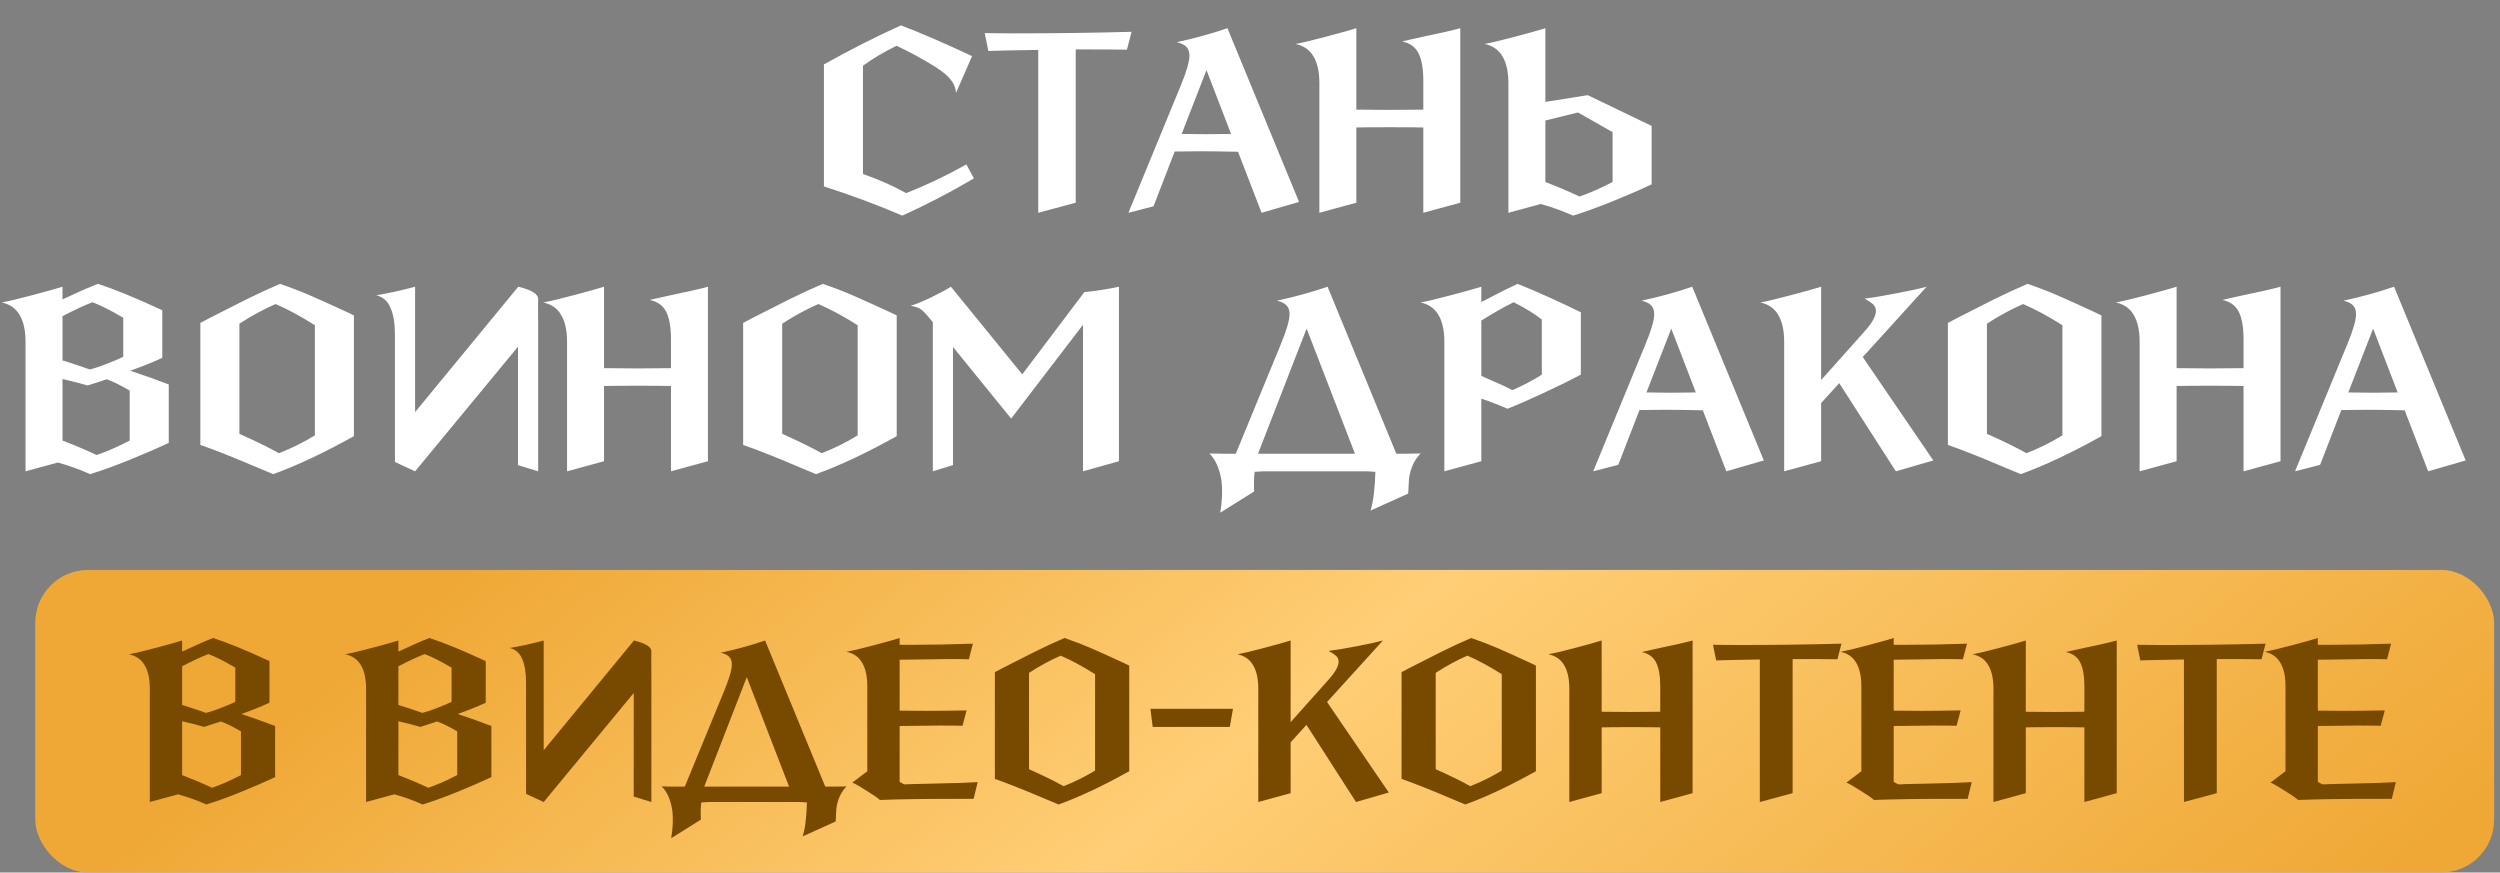
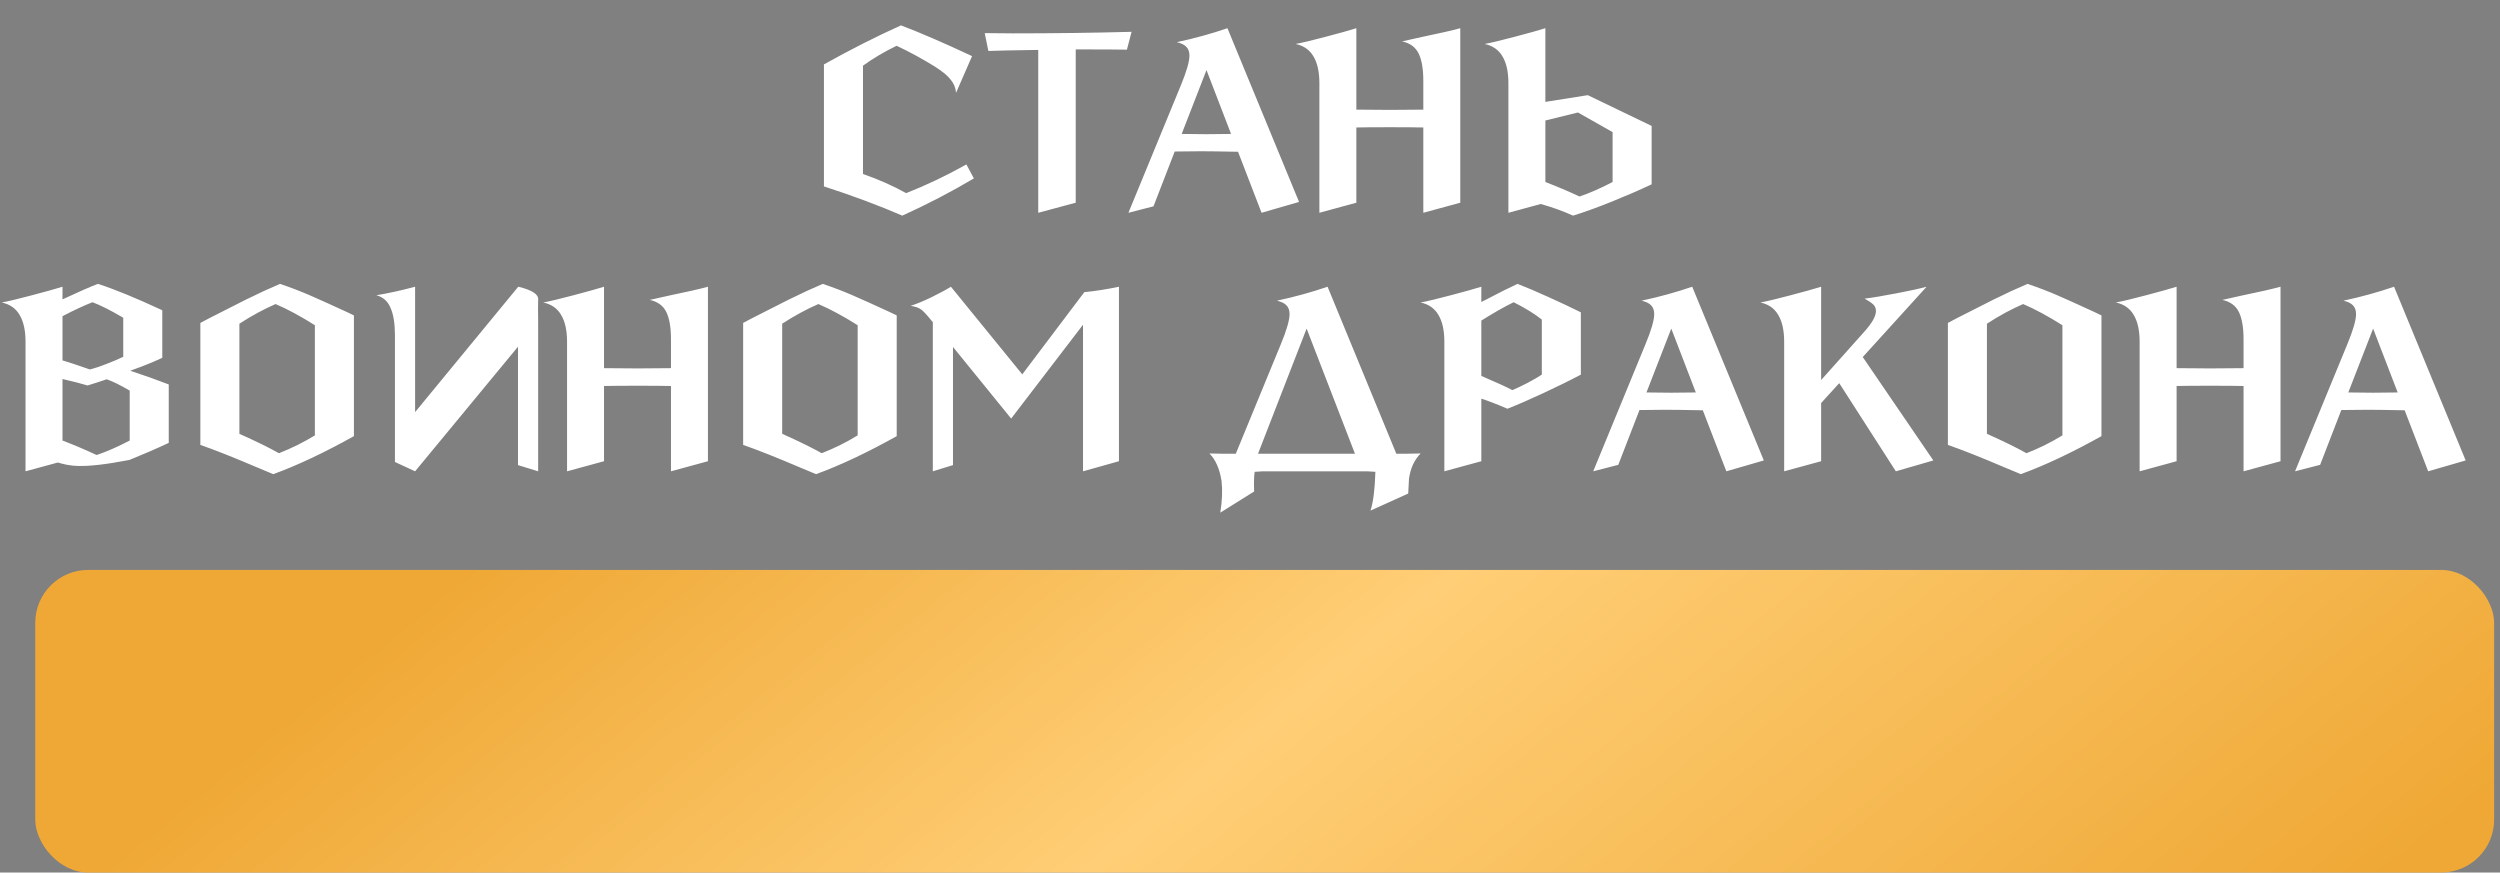
<svg xmlns="http://www.w3.org/2000/svg" width="851" height="297" viewBox="0 0 851 297" fill="none">
  <rect x="0" y="0" width="851" height="297" fill="#808080" stroke="none" />
-   <path d="M325.436 31.6C325.319 29.957 324.732 28.491 323.676 27.2C322.679 25.851 320.889 24.355 318.308 22.712C313.849 19.955 309.479 17.579 305.196 15.584C300.972 17.637 297.159 19.896 293.756 22.36V59.232C299.153 61.109 304.052 63.28 308.452 65.744C315.199 63.104 322.033 59.848 328.956 55.976L331.508 60.728C323.705 65.363 315.58 69.587 307.132 73.4C299.153 69.939 290.265 66.624 280.468 63.456V21.92C289.503 16.875 298.244 12.445 306.692 8.632C313.321 11.155 321.388 14.645 330.892 19.104L325.436 31.6ZM335.201 11.272L344.793 11.36C358.697 11.36 372.161 11.184 385.185 10.832L383.601 16.904C380.785 16.845 374.977 16.816 366.177 16.816V69L353.417 72.432V16.992C345.028 17.109 339.367 17.227 336.433 17.344L335.201 11.272ZM442.195 68.736L429.435 72.432L421.427 51.664C415.795 51.547 411.601 51.488 408.843 51.488L399.867 51.576L392.651 70.232L384.115 72.432L401.891 29.224C403.886 24.413 404.883 20.981 404.883 18.928C404.883 17.637 404.531 16.64 403.827 15.936C403.182 15.232 402.097 14.704 400.571 14.352C406.614 13.061 412.363 11.477 417.819 9.6L442.195 68.736ZM402.243 45.592L410.691 45.68L419.051 45.592L410.691 23.856L402.243 45.592ZM483.967 12.592C489.951 11.36 494.321 10.363 497.079 9.6V69L484.495 72.432V43.392C481.972 43.333 478.188 43.304 473.143 43.304C468.039 43.304 464.225 43.333 461.703 43.392V69L449.119 72.432V28.344C449.119 24.472 448.444 21.421 447.095 19.192C445.804 16.963 443.78 15.555 441.023 14.968C443.252 14.557 446.684 13.736 451.319 12.504C456.012 11.272 459.473 10.304 461.703 9.6V37.32L473.143 37.408L484.495 37.32V27.464C484.495 23.475 483.967 20.395 482.911 18.224C481.855 16.053 479.977 14.675 477.279 14.088L483.967 12.592ZM562.214 42.864V62.752C558.224 64.629 553.766 66.565 548.838 68.56C543.91 70.555 539.451 72.168 535.462 73.4C531.942 71.816 528.275 70.496 524.462 69.44L513.462 72.432V28.344C513.462 24.472 512.787 21.421 511.438 19.192C510.147 16.963 508.123 15.555 505.366 14.968C507.595 14.557 511.027 13.736 515.662 12.504C520.355 11.272 523.816 10.304 526.046 9.6V34.68L540.478 32.392L562.214 42.864ZM548.926 44.976L537.134 38.288L526.046 41.016V61.96C530.035 63.485 533.907 65.128 537.662 66.888C541.006 65.773 544.76 64.131 548.926 61.96V44.976ZM44.329 126.2C49.139 127.784 53.51 129.339 57.441 130.864V150.752C53.452 152.629 48.993 154.565 44.065 156.56C39.137 158.555 34.678 160.168 30.689 161.4C27.169 159.816 23.502 158.496 19.689 157.44L8.689 160.432V116.344C8.689 112.472 8.014 109.421 6.665 107.192C5.374 104.963 3.35 103.555 0.593 102.968C2.822 102.557 6.254 101.736 10.889 100.504C15.582 99.272 19.044 98.304 21.273 97.6V101.912C26.788 99.331 30.806 97.571 33.329 96.632C38.843 98.392 46.148 101.384 55.241 105.608V121.8C52.249 123.208 48.611 124.675 44.329 126.2ZM31.481 102.88C28.724 103.936 25.321 105.52 21.273 107.632V122.68C22.739 123.091 25.849 124.117 30.601 125.76C32.243 125.349 34.179 124.704 36.409 123.824C38.697 122.944 40.545 122.152 41.953 121.448V108.16C37.67 105.637 34.179 103.877 31.481 102.88ZM44.153 132.976C41.102 131.157 38.492 129.867 36.321 129.104C34.267 129.808 32.097 130.512 29.809 131.216C27.462 130.512 24.617 129.779 21.273 129.016V149.96C25.262 151.485 29.134 153.128 32.889 154.888C36.233 153.773 39.987 152.131 44.153 149.96V132.976ZM68.202 109.92L71.37 108.248C75.36 106.195 79.466 104.112 83.69 102C87.973 99.888 91.845 98.099 95.306 96.632C98.944 97.864 102.317 99.155 105.426 100.504C108.536 101.853 112.76 103.76 118.098 106.224L120.474 107.368V148.464C110.266 154.155 101.114 158.467 93.018 161.4L87.738 159.2C79.349 155.621 72.837 153.04 68.202 151.456V109.92ZM81.49 147.672C87.005 150.136 91.493 152.336 94.954 154.272C99.296 152.571 103.373 150.547 107.186 148.2V110.712C102.376 107.661 97.917 105.256 93.81 103.496C89.762 105.256 85.656 107.485 81.49 110.184V147.672ZM141.302 140.28L176.414 97.6C181.049 98.715 183.307 100.152 183.19 101.912C183.131 103.613 183.131 106.195 183.19 109.656V160.432L176.326 158.32V118.016L141.302 160.432L134.438 157.264V114.144C134.438 110.155 133.939 107.045 132.942 104.816C132.003 102.528 130.39 101.091 128.102 100.504C132.091 99.859 136.491 98.891 141.302 97.6V140.28ZM227.873 100.592C233.857 99.36 238.227 98.363 240.985 97.6V157L228.401 160.432V131.392C225.878 131.333 222.094 131.304 217.049 131.304C211.945 131.304 208.131 131.333 205.609 131.392V157L193.025 160.432V116.344C193.025 112.472 192.35 109.421 191.001 107.192C189.71 104.963 187.686 103.555 184.929 102.968C187.158 102.557 190.59 101.736 195.225 100.504C199.918 99.272 203.379 98.304 205.609 97.6V125.32L217.049 125.408L228.401 125.32V115.464C228.401 111.475 227.873 108.395 226.817 106.224C225.761 104.053 223.883 102.675 221.185 102.088L227.873 100.592ZM252.968 109.92L256.136 108.248C260.125 106.195 264.232 104.112 268.456 102C272.739 99.888 276.611 98.099 280.072 96.632C283.709 97.864 287.083 99.155 290.192 100.504C293.301 101.853 297.525 103.76 302.864 106.224L305.24 107.368V148.464C295.032 154.155 285.88 158.467 277.784 161.4L272.504 159.2C264.115 155.621 257.603 153.04 252.968 151.456V109.92ZM266.256 147.672C271.771 150.136 276.259 152.336 279.72 154.272C284.061 152.571 288.139 150.547 291.952 148.2V110.712C287.141 107.661 282.683 105.256 278.576 103.496C274.528 105.256 270.421 107.485 266.256 110.184V147.672ZM369.1 99.448C372.796 99.096 376.726 98.48 380.892 97.6V157L368.66 160.432V110.536L344.196 142.48L324.396 118.104V158.32L317.532 160.432V109.656L317.004 109.04C315.596 107.28 314.481 106.077 313.66 105.432C312.838 104.787 311.606 104.347 309.964 104.112C312.017 103.467 314.422 102.469 317.18 101.12C319.937 99.771 322.108 98.597 323.692 97.6L347.98 127.432L369.1 99.448ZM461.23 154.448L444.774 111.856L428.23 154.448H461.23ZM478.566 154.448C480.326 154.448 481.998 154.419 483.582 154.36C481.47 156.472 480.15 159.317 479.622 162.896L479.358 168L466.51 173.808C467.448 170.992 468.006 166.592 468.182 160.608C467.302 160.549 466.363 160.491 465.366 160.432H429.902C428.904 160.491 427.966 160.549 427.086 160.608C426.851 162.133 426.792 164.363 426.91 167.296L415.382 174.512C416.027 170.523 416.174 166.944 415.822 163.776C415.176 159.611 413.798 156.472 411.686 154.36C413.094 154.419 414.56 154.448 416.086 154.448H420.662L435.974 117.224C437.968 112.413 438.966 108.981 438.966 106.928C438.966 105.637 438.614 104.64 437.91 103.936C437.264 103.232 436.179 102.704 434.654 102.352C440.696 101.061 446.446 99.477 451.902 97.6L475.31 154.448H478.566ZM516.562 96.632C519.612 97.805 523.191 99.331 527.298 101.208C531.463 103.085 535.071 104.787 538.122 106.312V127.52C534.367 129.515 530.143 131.597 525.45 133.768C520.815 135.939 516.708 137.728 513.13 139.136C509.61 137.611 506.647 136.467 504.242 135.704V157L491.658 160.432V116.344C491.658 112.472 490.983 109.421 489.634 107.192C488.343 104.963 486.319 103.555 483.562 102.968C485.791 102.557 489.223 101.736 493.858 100.504C498.551 99.272 502.012 98.304 504.242 97.6V102.792L506.002 101.912C510.46 99.565 513.98 97.805 516.562 96.632ZM524.834 108.776C522.311 106.781 519.114 104.816 515.242 102.88C513.775 103.584 511.956 104.552 509.786 105.784C507.674 107.016 505.826 108.131 504.242 109.128V127.96C509.698 130.307 513.218 131.92 514.802 132.8C516.327 132.155 518.058 131.333 519.994 130.336C521.988 129.28 523.602 128.341 524.834 127.52V108.776ZM600.406 156.736L587.646 160.432L579.638 139.664C574.006 139.547 569.812 139.488 567.054 139.488L558.078 139.576L550.862 158.232L542.326 160.432L560.102 117.224C562.097 112.413 563.094 108.981 563.094 106.928C563.094 105.637 562.742 104.64 562.038 103.936C561.393 103.232 560.308 102.704 558.782 102.352C564.825 101.061 570.574 99.477 576.03 97.6L600.406 156.736ZM560.454 133.592L568.902 133.68L577.262 133.592L568.902 111.856L560.454 133.592ZM645.346 160.432L626.074 130.424L619.914 137.2V157L607.33 160.432V116.344C607.33 112.472 606.655 109.421 605.306 107.192C604.015 104.963 601.991 103.555 599.233 102.968C601.463 102.557 604.895 101.736 609.53 100.504C614.223 99.272 617.684 98.304 619.914 97.6V129.368L634.61 112.912C637.25 109.979 638.57 107.632 638.57 105.872C638.57 104.933 638.247 104.171 637.602 103.584C636.956 102.997 635.988 102.352 634.698 101.648C637.22 101.355 640.77 100.768 645.346 99.888C649.98 99.008 653.471 98.245 655.818 97.6L634.082 121.536L658.106 156.736L645.346 160.432ZM663.062 109.92L666.23 108.248C670.219 106.195 674.326 104.112 678.55 102C682.832 99.888 686.704 98.099 690.166 96.632C693.803 97.864 697.176 99.155 700.286 100.504C703.395 101.853 707.619 103.76 712.958 106.224L715.334 107.368V148.464C705.126 154.155 695.974 158.467 687.878 161.4L682.598 159.2C674.208 155.621 667.696 153.04 663.062 151.456V109.92ZM676.35 147.672C681.864 150.136 686.352 152.336 689.814 154.272C694.155 152.571 698.232 150.547 702.046 148.2V110.712C697.235 107.661 692.776 105.256 688.67 103.496C684.622 105.256 680.515 107.485 676.35 110.184V147.672ZM763.178 100.592C769.162 99.36 773.532 98.363 776.29 97.6V157L763.706 160.432V131.392C761.183 131.333 757.399 131.304 752.354 131.304C747.25 131.304 743.436 131.333 740.914 131.392V157L728.33 160.432V116.344C728.33 112.472 727.655 109.421 726.306 107.192C725.015 104.963 722.991 103.555 720.233 102.968C722.463 102.557 725.895 101.736 730.53 100.504C735.223 99.272 738.684 98.304 740.914 97.6V125.32L752.354 125.408L763.706 125.32V115.464C763.706 111.475 763.178 108.395 762.122 106.224C761.066 104.053 759.188 102.675 756.49 102.088L763.178 100.592ZM839.313 156.736L826.553 160.432L818.545 139.664C812.913 139.547 808.718 139.488 805.961 139.488L796.985 139.576L789.769 158.232L781.233 160.432L799.009 117.224C801.003 112.413 802.001 108.981 802.001 106.928C802.001 105.637 801.649 104.64 800.945 103.936C800.299 103.232 799.214 102.704 797.689 102.352C803.731 101.061 809.481 99.477 814.937 97.6L839.313 156.736ZM799.361 133.592L807.809 133.68L816.169 133.592L807.809 111.856L799.361 133.592Z" fill="white" />
+   <path d="M325.436 31.6C325.319 29.957 324.732 28.491 323.676 27.2C322.679 25.851 320.889 24.355 318.308 22.712C313.849 19.955 309.479 17.579 305.196 15.584C300.972 17.637 297.159 19.896 293.756 22.36V59.232C299.153 61.109 304.052 63.28 308.452 65.744C315.199 63.104 322.033 59.848 328.956 55.976L331.508 60.728C323.705 65.363 315.58 69.587 307.132 73.4C299.153 69.939 290.265 66.624 280.468 63.456V21.92C289.503 16.875 298.244 12.445 306.692 8.632C313.321 11.155 321.388 14.645 330.892 19.104L325.436 31.6ZM335.201 11.272L344.793 11.36C358.697 11.36 372.161 11.184 385.185 10.832L383.601 16.904C380.785 16.845 374.977 16.816 366.177 16.816V69L353.417 72.432V16.992C345.028 17.109 339.367 17.227 336.433 17.344L335.201 11.272ZM442.195 68.736L429.435 72.432L421.427 51.664C415.795 51.547 411.601 51.488 408.843 51.488L399.867 51.576L392.651 70.232L384.115 72.432L401.891 29.224C403.886 24.413 404.883 20.981 404.883 18.928C404.883 17.637 404.531 16.64 403.827 15.936C403.182 15.232 402.097 14.704 400.571 14.352C406.614 13.061 412.363 11.477 417.819 9.6L442.195 68.736ZM402.243 45.592L410.691 45.68L419.051 45.592L410.691 23.856L402.243 45.592ZM483.967 12.592C489.951 11.36 494.321 10.363 497.079 9.6V69L484.495 72.432V43.392C481.972 43.333 478.188 43.304 473.143 43.304C468.039 43.304 464.225 43.333 461.703 43.392V69L449.119 72.432V28.344C449.119 24.472 448.444 21.421 447.095 19.192C445.804 16.963 443.78 15.555 441.023 14.968C443.252 14.557 446.684 13.736 451.319 12.504C456.012 11.272 459.473 10.304 461.703 9.6V37.32L473.143 37.408L484.495 37.32V27.464C484.495 23.475 483.967 20.395 482.911 18.224C481.855 16.053 479.977 14.675 477.279 14.088L483.967 12.592ZM562.214 42.864V62.752C558.224 64.629 553.766 66.565 548.838 68.56C543.91 70.555 539.451 72.168 535.462 73.4C531.942 71.816 528.275 70.496 524.462 69.44L513.462 72.432V28.344C513.462 24.472 512.787 21.421 511.438 19.192C510.147 16.963 508.123 15.555 505.366 14.968C507.595 14.557 511.027 13.736 515.662 12.504C520.355 11.272 523.816 10.304 526.046 9.6V34.68L540.478 32.392L562.214 42.864ZM548.926 44.976L537.134 38.288L526.046 41.016V61.96C530.035 63.485 533.907 65.128 537.662 66.888C541.006 65.773 544.76 64.131 548.926 61.96V44.976ZM44.329 126.2C49.139 127.784 53.51 129.339 57.441 130.864V150.752C53.452 152.629 48.993 154.565 44.065 156.56C27.169 159.816 23.502 158.496 19.689 157.44L8.689 160.432V116.344C8.689 112.472 8.014 109.421 6.665 107.192C5.374 104.963 3.35 103.555 0.593 102.968C2.822 102.557 6.254 101.736 10.889 100.504C15.582 99.272 19.044 98.304 21.273 97.6V101.912C26.788 99.331 30.806 97.571 33.329 96.632C38.843 98.392 46.148 101.384 55.241 105.608V121.8C52.249 123.208 48.611 124.675 44.329 126.2ZM31.481 102.88C28.724 103.936 25.321 105.52 21.273 107.632V122.68C22.739 123.091 25.849 124.117 30.601 125.76C32.243 125.349 34.179 124.704 36.409 123.824C38.697 122.944 40.545 122.152 41.953 121.448V108.16C37.67 105.637 34.179 103.877 31.481 102.88ZM44.153 132.976C41.102 131.157 38.492 129.867 36.321 129.104C34.267 129.808 32.097 130.512 29.809 131.216C27.462 130.512 24.617 129.779 21.273 129.016V149.96C25.262 151.485 29.134 153.128 32.889 154.888C36.233 153.773 39.987 152.131 44.153 149.96V132.976ZM68.202 109.92L71.37 108.248C75.36 106.195 79.466 104.112 83.69 102C87.973 99.888 91.845 98.099 95.306 96.632C98.944 97.864 102.317 99.155 105.426 100.504C108.536 101.853 112.76 103.76 118.098 106.224L120.474 107.368V148.464C110.266 154.155 101.114 158.467 93.018 161.4L87.738 159.2C79.349 155.621 72.837 153.04 68.202 151.456V109.92ZM81.49 147.672C87.005 150.136 91.493 152.336 94.954 154.272C99.296 152.571 103.373 150.547 107.186 148.2V110.712C102.376 107.661 97.917 105.256 93.81 103.496C89.762 105.256 85.656 107.485 81.49 110.184V147.672ZM141.302 140.28L176.414 97.6C181.049 98.715 183.307 100.152 183.19 101.912C183.131 103.613 183.131 106.195 183.19 109.656V160.432L176.326 158.32V118.016L141.302 160.432L134.438 157.264V114.144C134.438 110.155 133.939 107.045 132.942 104.816C132.003 102.528 130.39 101.091 128.102 100.504C132.091 99.859 136.491 98.891 141.302 97.6V140.28ZM227.873 100.592C233.857 99.36 238.227 98.363 240.985 97.6V157L228.401 160.432V131.392C225.878 131.333 222.094 131.304 217.049 131.304C211.945 131.304 208.131 131.333 205.609 131.392V157L193.025 160.432V116.344C193.025 112.472 192.35 109.421 191.001 107.192C189.71 104.963 187.686 103.555 184.929 102.968C187.158 102.557 190.59 101.736 195.225 100.504C199.918 99.272 203.379 98.304 205.609 97.6V125.32L217.049 125.408L228.401 125.32V115.464C228.401 111.475 227.873 108.395 226.817 106.224C225.761 104.053 223.883 102.675 221.185 102.088L227.873 100.592ZM252.968 109.92L256.136 108.248C260.125 106.195 264.232 104.112 268.456 102C272.739 99.888 276.611 98.099 280.072 96.632C283.709 97.864 287.083 99.155 290.192 100.504C293.301 101.853 297.525 103.76 302.864 106.224L305.24 107.368V148.464C295.032 154.155 285.88 158.467 277.784 161.4L272.504 159.2C264.115 155.621 257.603 153.04 252.968 151.456V109.92ZM266.256 147.672C271.771 150.136 276.259 152.336 279.72 154.272C284.061 152.571 288.139 150.547 291.952 148.2V110.712C287.141 107.661 282.683 105.256 278.576 103.496C274.528 105.256 270.421 107.485 266.256 110.184V147.672ZM369.1 99.448C372.796 99.096 376.726 98.48 380.892 97.6V157L368.66 160.432V110.536L344.196 142.48L324.396 118.104V158.32L317.532 160.432V109.656L317.004 109.04C315.596 107.28 314.481 106.077 313.66 105.432C312.838 104.787 311.606 104.347 309.964 104.112C312.017 103.467 314.422 102.469 317.18 101.12C319.937 99.771 322.108 98.597 323.692 97.6L347.98 127.432L369.1 99.448ZM461.23 154.448L444.774 111.856L428.23 154.448H461.23ZM478.566 154.448C480.326 154.448 481.998 154.419 483.582 154.36C481.47 156.472 480.15 159.317 479.622 162.896L479.358 168L466.51 173.808C467.448 170.992 468.006 166.592 468.182 160.608C467.302 160.549 466.363 160.491 465.366 160.432H429.902C428.904 160.491 427.966 160.549 427.086 160.608C426.851 162.133 426.792 164.363 426.91 167.296L415.382 174.512C416.027 170.523 416.174 166.944 415.822 163.776C415.176 159.611 413.798 156.472 411.686 154.36C413.094 154.419 414.56 154.448 416.086 154.448H420.662L435.974 117.224C437.968 112.413 438.966 108.981 438.966 106.928C438.966 105.637 438.614 104.64 437.91 103.936C437.264 103.232 436.179 102.704 434.654 102.352C440.696 101.061 446.446 99.477 451.902 97.6L475.31 154.448H478.566ZM516.562 96.632C519.612 97.805 523.191 99.331 527.298 101.208C531.463 103.085 535.071 104.787 538.122 106.312V127.52C534.367 129.515 530.143 131.597 525.45 133.768C520.815 135.939 516.708 137.728 513.13 139.136C509.61 137.611 506.647 136.467 504.242 135.704V157L491.658 160.432V116.344C491.658 112.472 490.983 109.421 489.634 107.192C488.343 104.963 486.319 103.555 483.562 102.968C485.791 102.557 489.223 101.736 493.858 100.504C498.551 99.272 502.012 98.304 504.242 97.6V102.792L506.002 101.912C510.46 99.565 513.98 97.805 516.562 96.632ZM524.834 108.776C522.311 106.781 519.114 104.816 515.242 102.88C513.775 103.584 511.956 104.552 509.786 105.784C507.674 107.016 505.826 108.131 504.242 109.128V127.96C509.698 130.307 513.218 131.92 514.802 132.8C516.327 132.155 518.058 131.333 519.994 130.336C521.988 129.28 523.602 128.341 524.834 127.52V108.776ZM600.406 156.736L587.646 160.432L579.638 139.664C574.006 139.547 569.812 139.488 567.054 139.488L558.078 139.576L550.862 158.232L542.326 160.432L560.102 117.224C562.097 112.413 563.094 108.981 563.094 106.928C563.094 105.637 562.742 104.64 562.038 103.936C561.393 103.232 560.308 102.704 558.782 102.352C564.825 101.061 570.574 99.477 576.03 97.6L600.406 156.736ZM560.454 133.592L568.902 133.68L577.262 133.592L568.902 111.856L560.454 133.592ZM645.346 160.432L626.074 130.424L619.914 137.2V157L607.33 160.432V116.344C607.33 112.472 606.655 109.421 605.306 107.192C604.015 104.963 601.991 103.555 599.233 102.968C601.463 102.557 604.895 101.736 609.53 100.504C614.223 99.272 617.684 98.304 619.914 97.6V129.368L634.61 112.912C637.25 109.979 638.57 107.632 638.57 105.872C638.57 104.933 638.247 104.171 637.602 103.584C636.956 102.997 635.988 102.352 634.698 101.648C637.22 101.355 640.77 100.768 645.346 99.888C649.98 99.008 653.471 98.245 655.818 97.6L634.082 121.536L658.106 156.736L645.346 160.432ZM663.062 109.92L666.23 108.248C670.219 106.195 674.326 104.112 678.55 102C682.832 99.888 686.704 98.099 690.166 96.632C693.803 97.864 697.176 99.155 700.286 100.504C703.395 101.853 707.619 103.76 712.958 106.224L715.334 107.368V148.464C705.126 154.155 695.974 158.467 687.878 161.4L682.598 159.2C674.208 155.621 667.696 153.04 663.062 151.456V109.92ZM676.35 147.672C681.864 150.136 686.352 152.336 689.814 154.272C694.155 152.571 698.232 150.547 702.046 148.2V110.712C697.235 107.661 692.776 105.256 688.67 103.496C684.622 105.256 680.515 107.485 676.35 110.184V147.672ZM763.178 100.592C769.162 99.36 773.532 98.363 776.29 97.6V157L763.706 160.432V131.392C761.183 131.333 757.399 131.304 752.354 131.304C747.25 131.304 743.436 131.333 740.914 131.392V157L728.33 160.432V116.344C728.33 112.472 727.655 109.421 726.306 107.192C725.015 104.963 722.991 103.555 720.233 102.968C722.463 102.557 725.895 101.736 730.53 100.504C735.223 99.272 738.684 98.304 740.914 97.6V125.32L752.354 125.408L763.706 125.32V115.464C763.706 111.475 763.178 108.395 762.122 106.224C761.066 104.053 759.188 102.675 756.49 102.088L763.178 100.592ZM839.313 156.736L826.553 160.432L818.545 139.664C812.913 139.547 808.718 139.488 805.961 139.488L796.985 139.576L789.769 158.232L781.233 160.432L799.009 117.224C801.003 112.413 802.001 108.981 802.001 106.928C802.001 105.637 801.649 104.64 800.945 103.936C800.299 103.232 799.214 102.704 797.689 102.352C803.731 101.061 809.481 99.477 814.937 97.6L839.313 156.736ZM799.361 133.592L807.809 133.68L816.169 133.592L807.809 111.856L799.361 133.592Z" fill="white" />
  <rect x="12" y="194" width="837" height="103" rx="18" fill="url(#paint0_linear_72_34)" />
-   <path d="M82.175 243.05C86.385 244.436 90.209 245.796 93.648 247.131V264.533C90.158 266.176 86.257 267.87 81.945 269.615C77.632 271.36 73.731 272.772 70.24 273.85C67.16 272.464 63.952 271.309 60.615 270.385L50.99 273.003V234.426C50.99 231.038 50.4 228.369 49.219 226.418C48.09 224.467 46.319 223.235 43.907 222.722C45.857 222.363 48.86 221.644 52.916 220.566C57.022 219.488 60.051 218.641 62.002 218.025V221.798C66.827 219.539 70.343 217.999 72.55 217.178C77.376 218.718 83.767 221.336 91.724 225.032V239.2C89.106 240.432 85.923 241.715 82.175 243.05ZM70.933 222.645C68.521 223.569 65.543 224.955 62.002 226.803V239.97C63.285 240.329 66.005 241.228 70.163 242.665C71.601 242.306 73.295 241.741 75.246 240.971C77.248 240.201 78.865 239.508 80.097 238.892V227.265C76.349 225.058 73.295 223.518 70.933 222.645ZM82.022 248.979C79.352 247.388 77.068 246.258 75.168 245.591C73.372 246.207 71.472 246.823 69.471 247.439C67.417 246.823 64.927 246.181 62.002 245.514V263.84C65.492 265.175 68.88 266.612 72.165 268.152C75.091 267.177 78.377 265.739 82.022 263.84V248.979ZM155.792 243.05C160.001 244.436 163.825 245.796 167.265 247.131V264.533C163.774 266.176 159.873 267.87 155.561 269.615C151.249 271.36 147.347 272.772 143.857 273.85C140.777 272.464 137.568 271.309 134.232 270.385L124.607 273.003V234.426C124.607 231.038 124.016 228.369 122.836 226.418C121.706 224.467 119.935 223.235 117.523 222.722C119.473 222.363 122.476 221.644 126.532 220.566C130.638 219.488 133.667 218.641 135.618 218.025V221.798C140.443 219.539 143.959 217.999 146.167 217.178C150.992 218.718 157.383 221.336 165.34 225.032V239.2C162.722 240.432 159.539 241.715 155.792 243.05ZM144.55 222.645C142.137 223.569 139.16 224.955 135.618 226.803V239.97C136.901 240.329 139.622 241.228 143.78 242.665C145.217 242.306 146.911 241.741 148.862 240.971C150.864 240.201 152.481 239.508 153.713 238.892V227.265C149.965 225.058 146.911 223.518 144.55 222.645ZM155.638 248.979C152.968 247.388 150.684 246.258 148.785 245.591C146.988 246.207 145.089 246.823 143.087 247.439C141.033 246.823 138.544 246.181 135.618 245.514V263.84C139.108 265.175 142.496 266.612 145.782 268.152C148.708 267.177 151.993 265.739 155.638 263.84V248.979ZM185.074 255.37L215.797 218.025C219.852 219 221.829 220.258 221.726 221.798C221.675 223.287 221.675 225.545 221.726 228.574V273.003L215.72 271.155V235.889L185.074 273.003L179.068 270.231V232.501C179.068 229.01 178.632 226.29 177.759 224.339C176.938 222.337 175.526 221.079 173.524 220.566C177.015 220.001 180.865 219.154 185.074 218.025V255.37ZM268.6 267.767L254.201 230.499L239.725 267.767H268.6ZM283.769 267.767C285.309 267.767 286.772 267.741 288.158 267.69C286.31 269.538 285.155 272.028 284.693 275.159L284.462 279.625L273.22 284.707C274.042 282.243 274.529 278.393 274.683 273.157C273.913 273.106 273.092 273.054 272.219 273.003H241.188C240.316 273.054 239.494 273.106 238.724 273.157C238.519 274.492 238.468 276.442 238.57 279.009L228.483 285.323C229.048 281.832 229.176 278.701 228.868 275.929C228.304 272.284 227.097 269.538 225.249 267.69C226.481 267.741 227.765 267.767 229.099 267.767H233.103L246.501 235.196C248.247 230.987 249.119 227.984 249.119 226.187C249.119 225.058 248.811 224.185 248.195 223.569C247.631 222.953 246.681 222.491 245.346 222.183C250.634 221.054 255.664 219.668 260.438 218.025L280.92 267.767H283.769ZM307.776 266.997C308.7 266.997 309.393 266.971 309.855 266.92C311.087 266.869 314.398 266.792 319.788 266.689C325.178 266.586 329.516 266.432 332.801 266.227L331.415 271.925H324.639C314.27 271.925 305.902 272.053 299.537 272.31C298.664 271.54 297.176 270.513 295.071 269.23C293.018 267.895 291.375 266.946 290.143 266.381L295.225 262.531V233.579C295.225 230.191 294.635 227.522 293.454 225.571C292.325 223.62 290.554 222.388 288.141 221.875C290.092 221.516 293.095 220.797 297.15 219.719C301.257 218.641 304.285 217.794 306.236 217.178V219.488H310.702C317.067 219.488 323.895 219.36 331.184 219.103L329.798 224.416C328.361 224.365 326.128 224.339 323.099 224.339C320.84 224.339 317.247 224.39 312.319 224.493L306.236 224.57V241.895C308.289 241.946 311.318 241.972 315.322 241.972C318.607 241.972 323.176 241.921 329.028 241.818L327.642 247.054C325.948 247.003 323.33 246.977 319.788 246.977C317.016 246.977 312.499 247.028 306.236 247.131V266.15L307.776 266.997ZM338.652 228.805L341.424 227.342C344.914 225.545 348.508 223.723 352.204 221.875C355.951 220.027 359.339 218.461 362.368 217.178C365.55 218.256 368.502 219.385 371.223 220.566C373.943 221.747 377.639 223.415 382.311 225.571L384.39 226.572V262.531C375.458 267.51 367.45 271.283 360.366 273.85L355.746 271.925C348.405 268.794 342.707 266.535 338.652 265.149V228.805ZM350.279 261.838C355.104 263.994 359.031 265.919 362.06 267.613C365.858 266.124 369.426 264.353 372.763 262.3V229.498C368.553 226.829 364.652 224.724 361.059 223.184C357.517 224.724 353.923 226.675 350.279 229.036V261.838ZM392.373 247.439L391.603 241.279H419.708L418.63 247.439H392.373ZM461.585 273.003L444.722 246.746L439.332 252.675V270L428.321 273.003V234.426C428.321 231.038 427.73 228.369 426.55 226.418C425.42 224.467 423.649 223.235 421.237 222.722C423.187 222.363 426.19 221.644 430.246 220.566C434.352 219.488 437.381 218.641 439.332 218.025V245.822L452.191 231.423C454.501 228.856 455.656 226.803 455.656 225.263C455.656 224.442 455.373 223.774 454.809 223.261C454.244 222.748 453.397 222.183 452.268 221.567C454.475 221.31 457.581 220.797 461.585 220.027C465.64 219.257 468.694 218.59 470.748 218.025L451.729 238.969L472.75 269.769L461.585 273.003ZM477.086 228.805L479.858 227.342C483.349 225.545 486.942 223.723 490.638 221.875C494.386 220.027 497.774 218.461 500.802 217.178C503.985 218.256 506.937 219.385 509.657 220.566C512.378 221.747 516.074 223.415 520.745 225.571L522.824 226.572V262.531C513.892 267.51 505.884 271.283 498.8 273.85L494.18 271.925C486.84 268.794 481.142 266.535 477.086 265.149V228.805ZM488.713 261.838C493.539 263.994 497.466 265.919 500.494 267.613C504.293 266.124 507.861 264.353 511.197 262.3V229.498C506.988 226.829 503.087 224.724 499.493 223.184C495.951 224.724 492.358 226.675 488.713 229.036V261.838ZM564.688 220.643C569.924 219.565 573.748 218.692 576.161 218.025V270L565.15 273.003V247.593C562.942 247.542 559.631 247.516 555.217 247.516C550.751 247.516 547.414 247.542 545.207 247.593V270L534.196 273.003V234.426C534.196 231.038 533.605 228.369 532.425 226.418C531.295 224.467 529.524 223.235 527.112 222.722C529.062 222.363 532.065 221.644 536.121 220.566C540.227 219.488 543.256 218.641 545.207 218.025V242.28L555.217 242.357L565.15 242.28V233.656C565.15 230.165 564.688 227.47 563.764 225.571C562.84 223.672 561.197 222.465 558.836 221.952L564.688 220.643ZM583.104 219.488L591.497 219.565C603.663 219.565 615.444 219.411 626.84 219.103L625.454 224.416C622.99 224.365 617.908 224.339 610.208 224.339V270L599.043 273.003V224.493C591.702 224.596 586.748 224.698 584.182 224.801L583.104 219.488ZM646.155 266.997C647.079 266.997 647.772 266.971 648.234 266.92C649.466 266.869 652.777 266.792 658.167 266.689C663.557 266.586 667.894 266.432 671.18 266.227L669.794 271.925H663.018C652.648 271.925 644.281 272.053 637.916 272.31C637.043 271.54 635.554 270.513 633.45 269.23C631.396 267.895 629.754 266.946 628.522 266.381L633.604 262.531V233.579C633.604 230.191 633.013 227.522 631.833 225.571C630.703 223.62 628.932 222.388 626.52 221.875C628.47 221.516 631.473 220.797 635.529 219.719C639.635 218.641 642.664 217.794 644.615 217.178V219.488H649.081C655.446 219.488 662.273 219.36 669.563 219.103L668.177 224.416C666.739 224.365 664.506 224.339 661.478 224.339C659.219 224.339 655.626 224.39 650.698 224.493L644.615 224.57V241.895C646.668 241.946 649.697 241.972 653.701 241.972C656.986 241.972 661.555 241.921 667.407 241.818L666.021 247.054C664.327 247.003 661.709 246.977 658.167 246.977C655.395 246.977 650.877 247.028 644.615 247.131V266.15L646.155 266.997ZM709.063 220.643C714.299 219.565 718.123 218.692 720.536 218.025V270L709.525 273.003V247.593C707.317 247.542 704.006 247.516 699.592 247.516C695.126 247.516 691.789 247.542 689.582 247.593V270L678.571 273.003V234.426C678.571 231.038 677.98 228.369 676.8 226.418C675.67 224.467 673.899 223.235 671.487 222.722C673.437 222.363 676.44 221.644 680.496 220.566C684.602 219.488 687.631 218.641 689.582 218.025V242.28L699.592 242.357L709.525 242.28V233.656C709.525 230.165 709.063 227.47 708.139 225.571C707.215 223.672 705.572 222.465 703.211 221.952L709.063 220.643ZM727.479 219.488L735.872 219.565C748.038 219.565 759.819 219.411 771.215 219.103L769.829 224.416C767.365 224.365 762.283 224.339 754.583 224.339V270L743.418 273.003V224.493C736.077 224.596 731.123 224.698 728.557 224.801L727.479 219.488ZM790.53 266.997C791.454 266.997 792.147 266.971 792.609 266.92C793.841 266.869 797.152 266.792 802.542 266.689C807.932 266.586 812.269 266.432 815.555 266.227L814.169 271.925H807.393C797.023 271.925 788.656 272.053 782.291 272.31C781.418 271.54 779.929 270.513 777.825 269.23C775.771 267.895 774.129 266.946 772.897 266.381L777.979 262.531V233.579C777.979 230.191 777.388 227.522 776.208 225.571C775.078 223.62 773.307 222.388 770.895 221.875C772.845 221.516 775.848 220.797 779.904 219.719C784.01 218.641 787.039 217.794 788.99 217.178V219.488H793.456C799.821 219.488 806.648 219.36 813.938 219.103L812.552 224.416C811.114 224.365 808.881 224.339 805.853 224.339C803.594 224.339 800.001 224.39 795.073 224.493L788.99 224.57V241.895C791.043 241.946 794.072 241.972 798.076 241.972C801.361 241.972 805.93 241.921 811.782 241.818L810.396 247.054C808.702 247.003 806.084 246.977 802.542 246.977C799.77 246.977 795.252 247.028 788.99 247.131V266.15L790.53 266.997Z" fill="#784A00" />
  <defs>
    <linearGradient id="paint0_linear_72_34" x1="152.961" y1="198.334" x2="466.267" y2="581.72" gradientUnits="userSpaceOnUse">
      <stop stop-color="#EFA835" />
      <stop offset="0.432" stop-color="#FFCE76" />
      <stop offset="1" stop-color="#EFA835" />
    </linearGradient>
  </defs>
</svg>